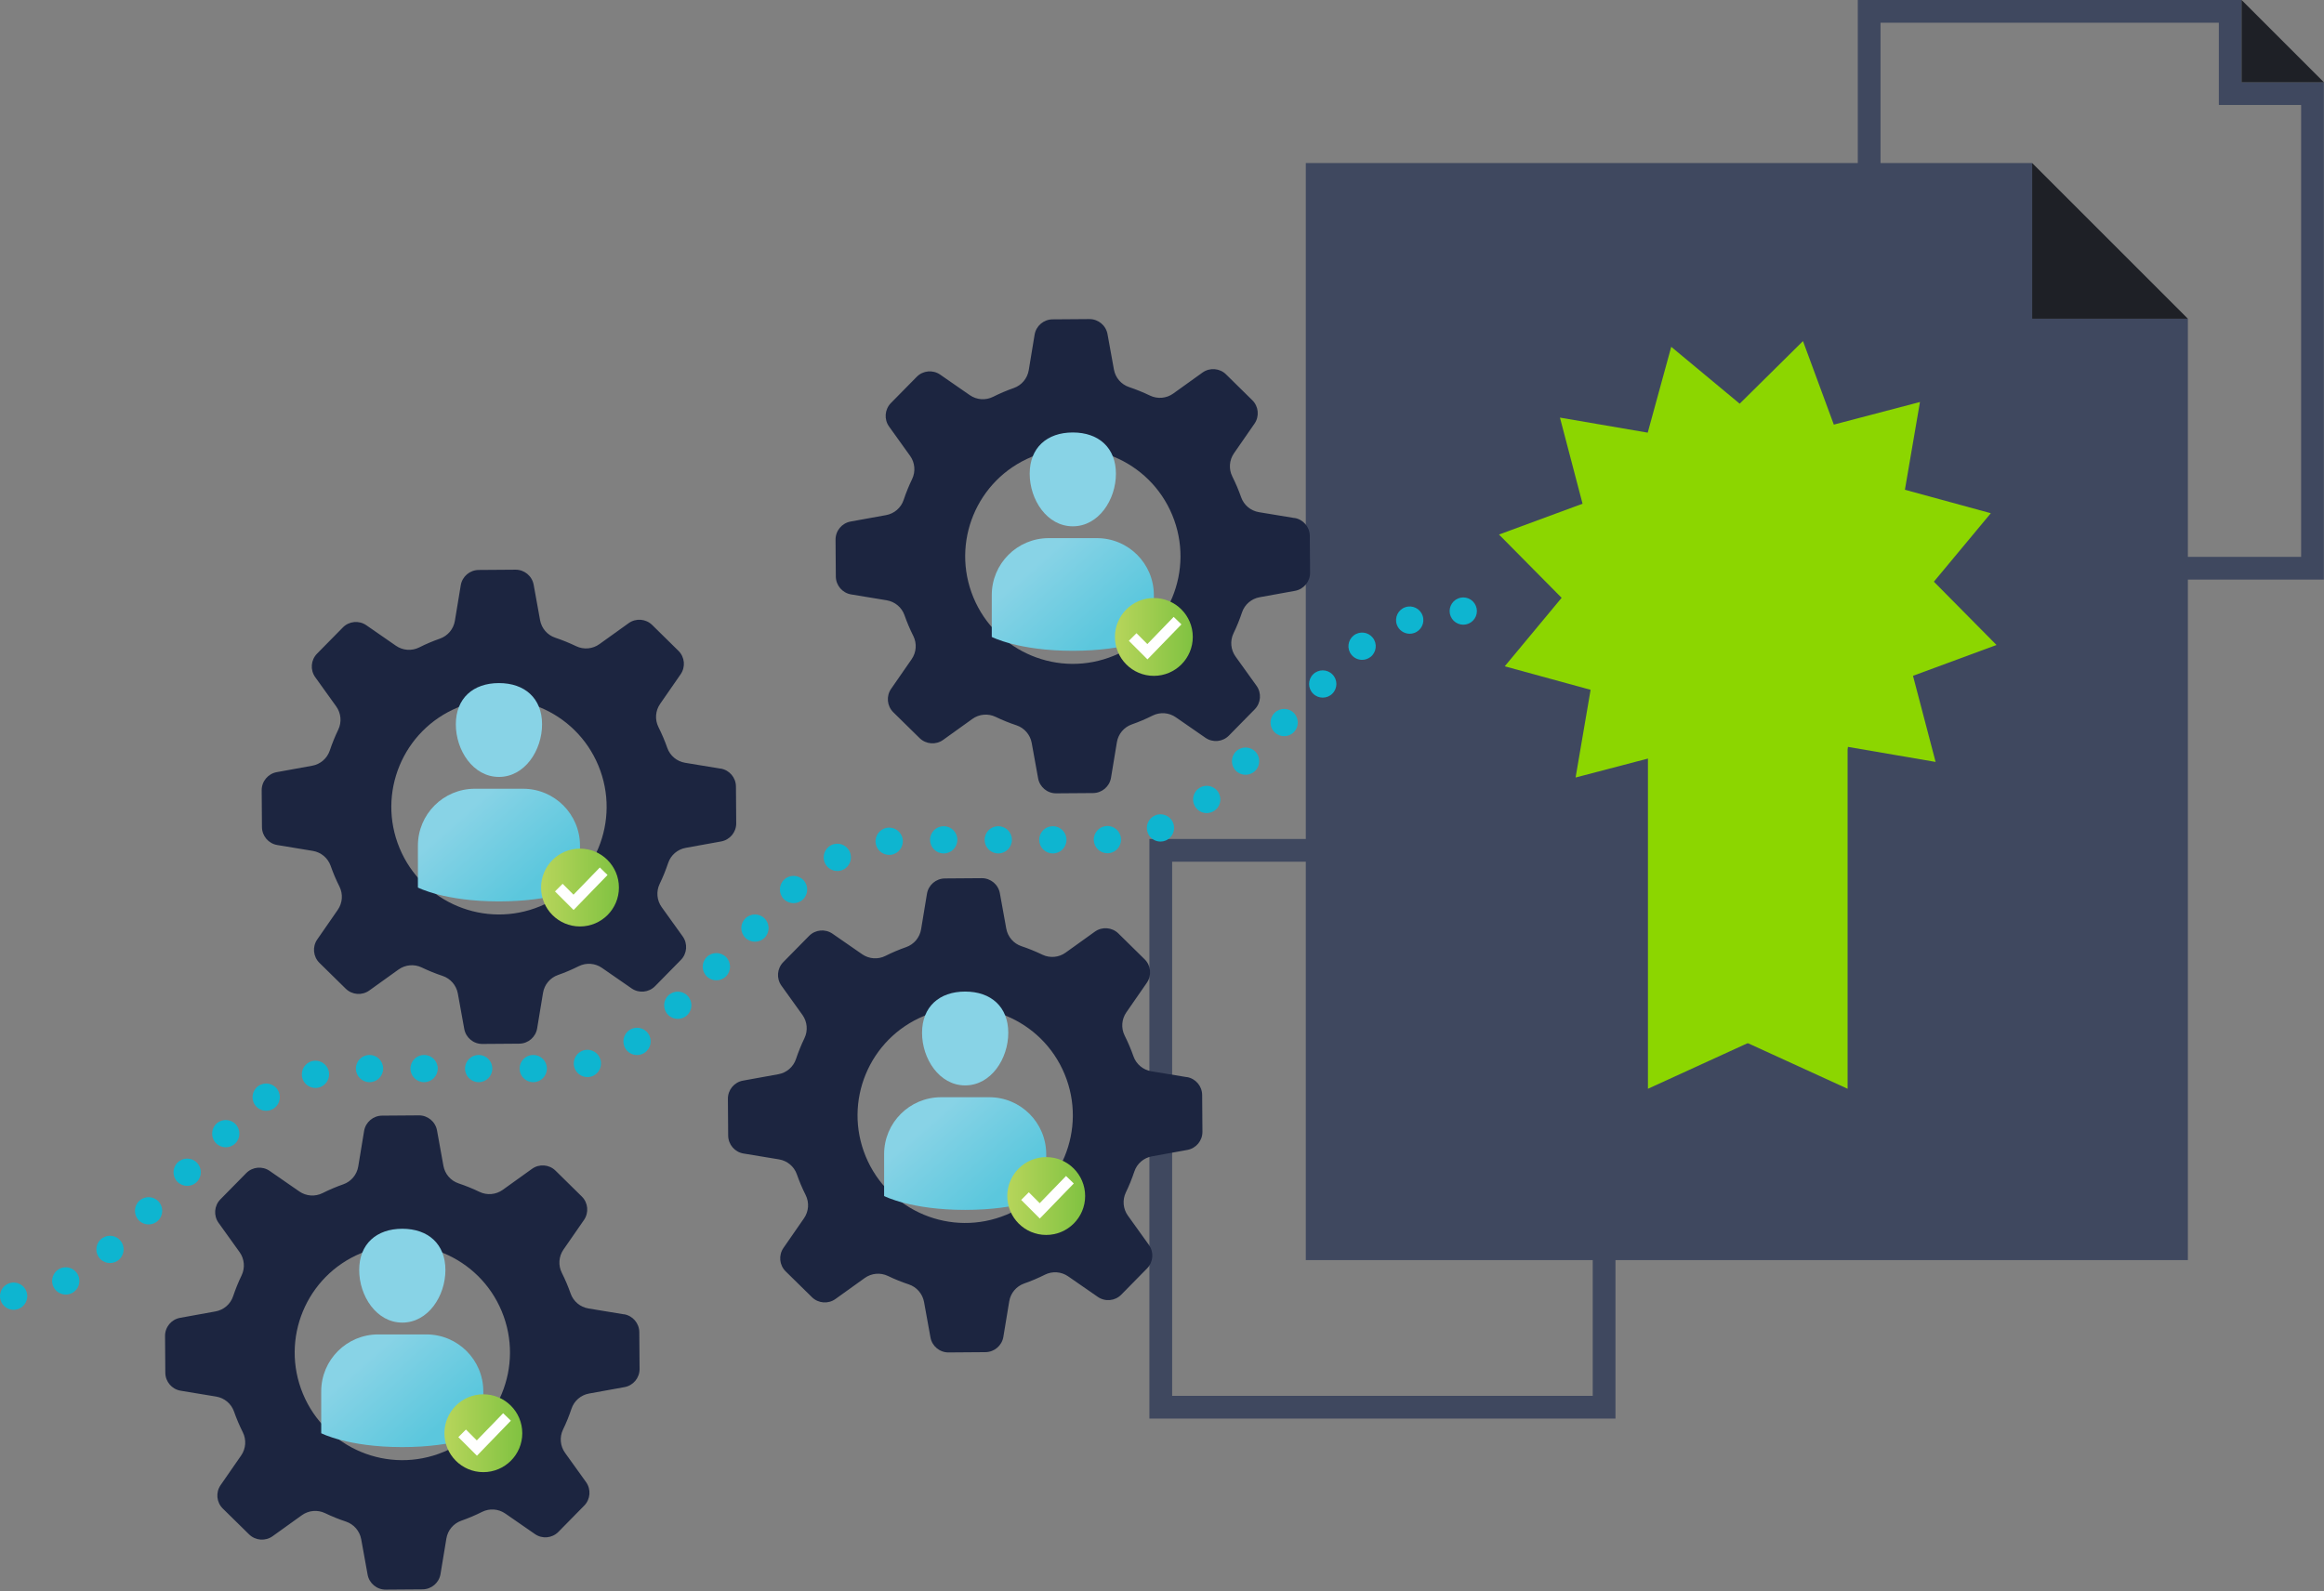
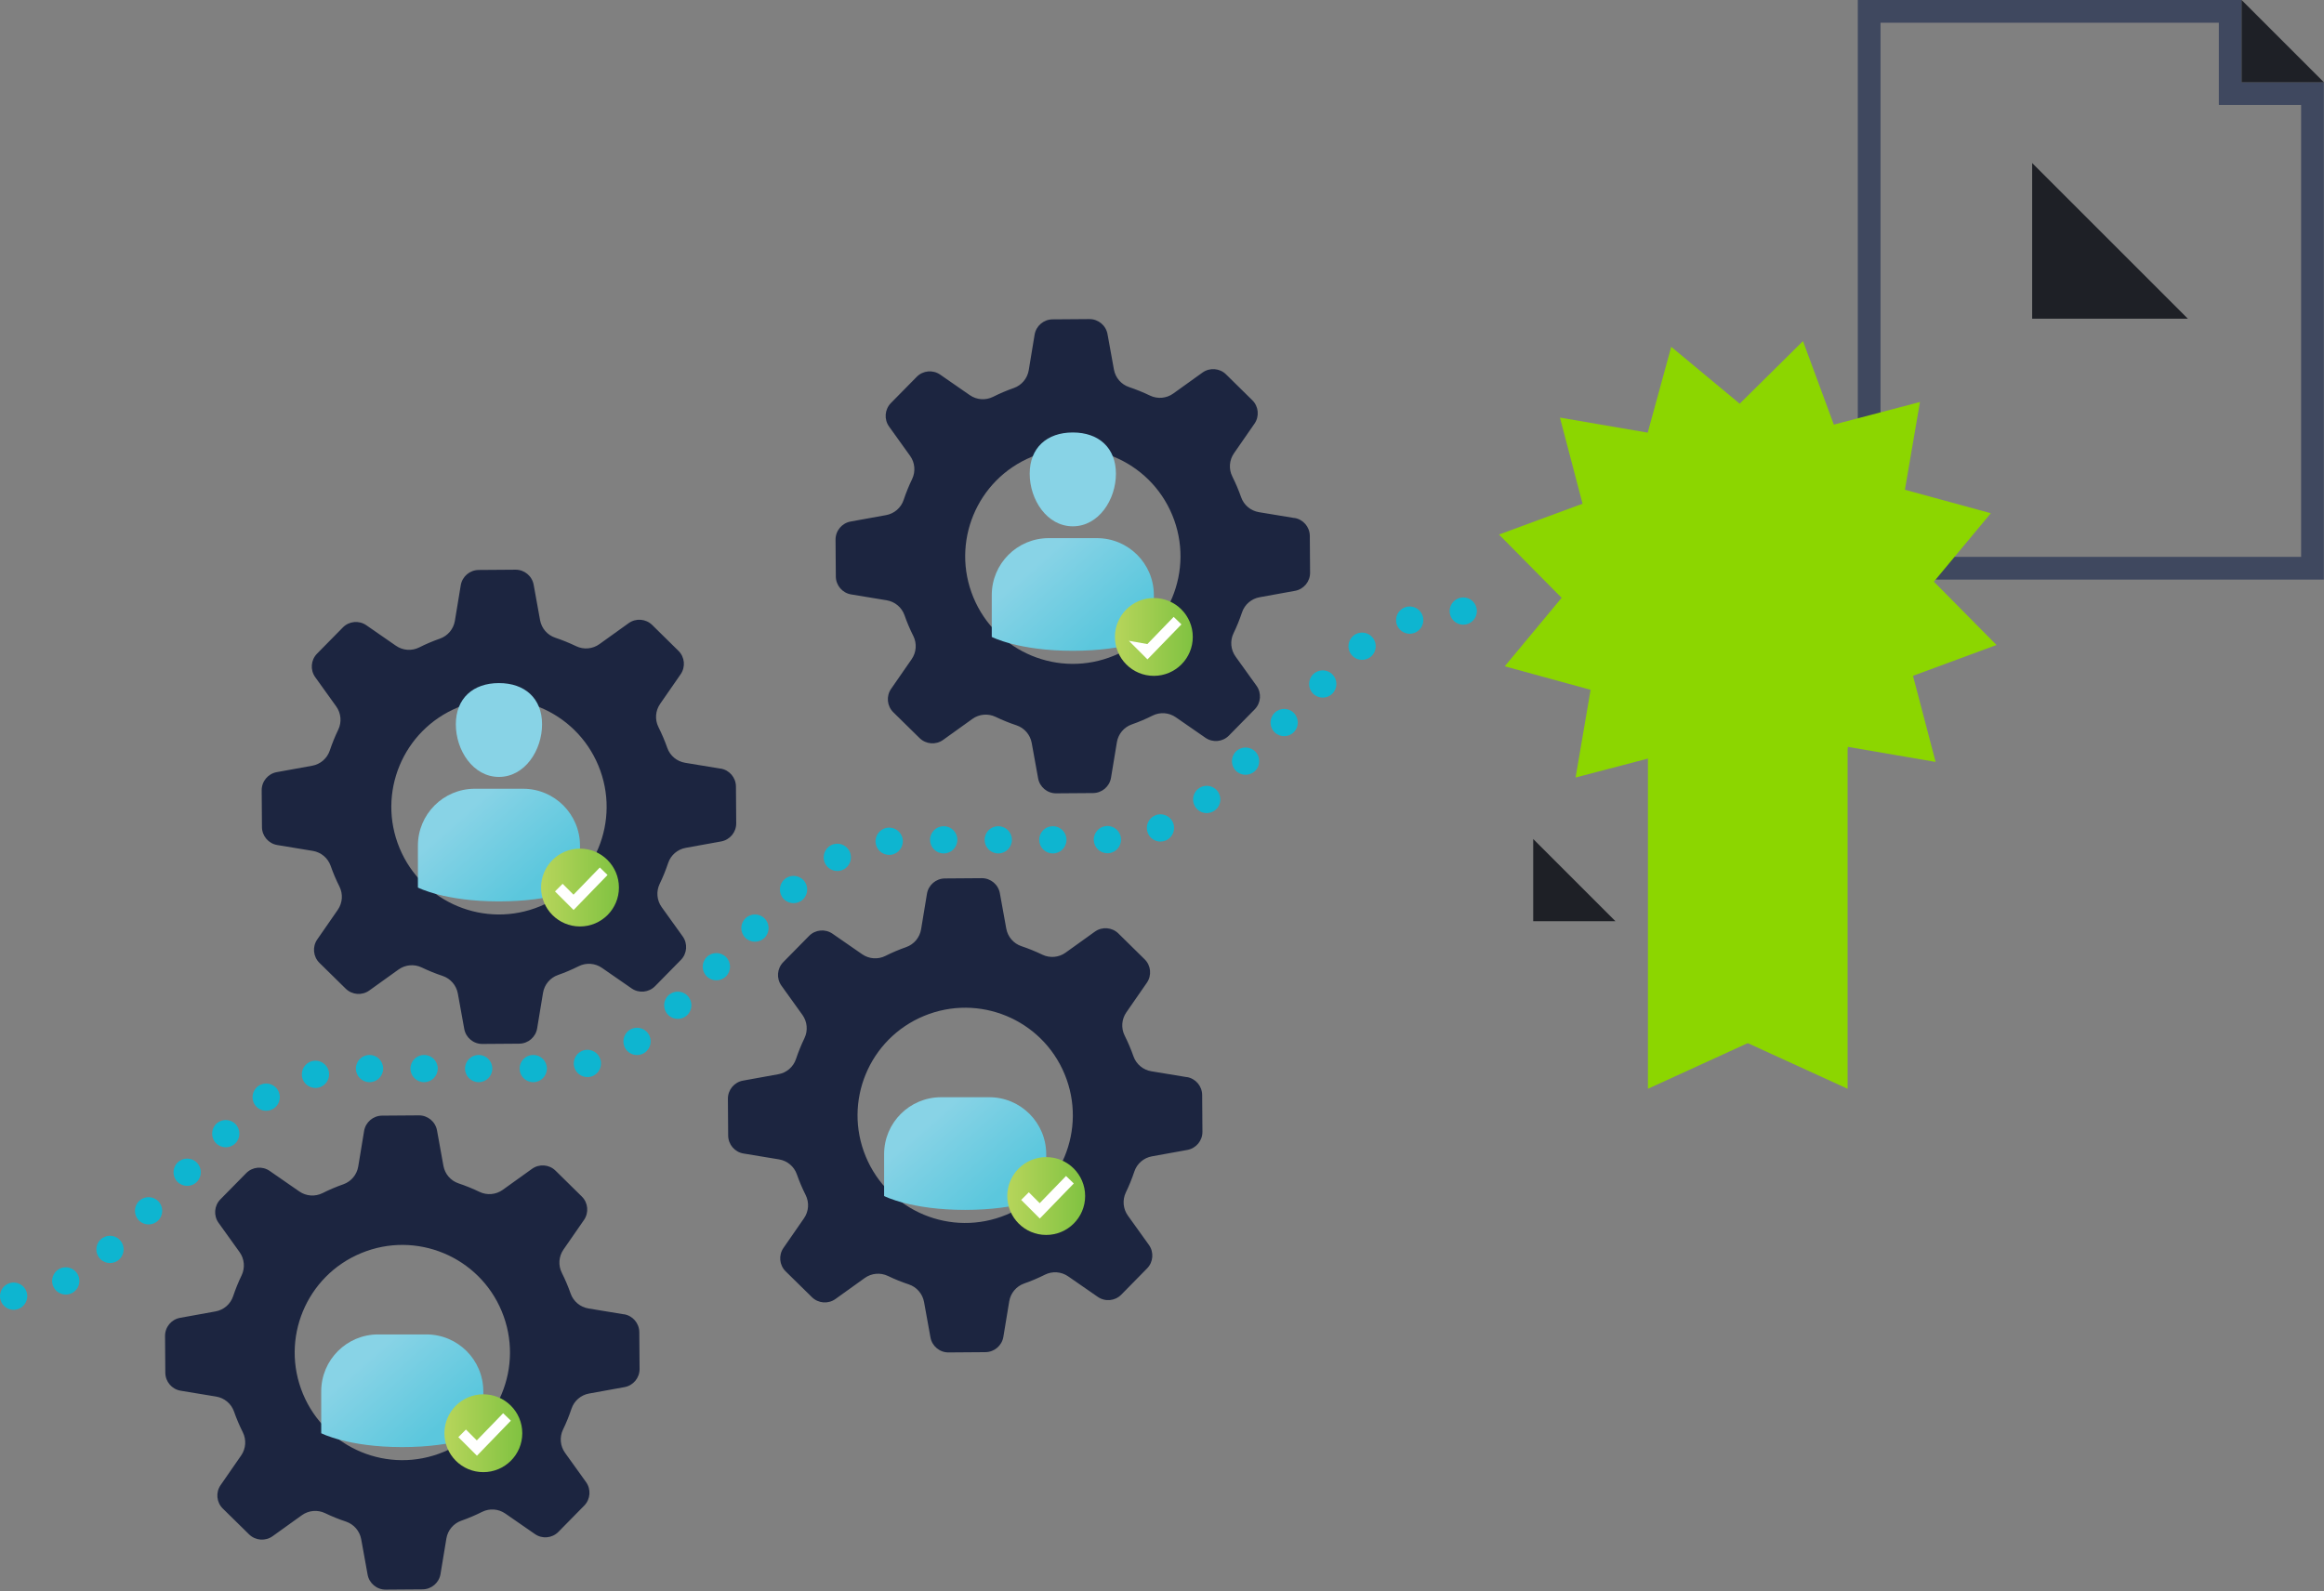
<svg xmlns="http://www.w3.org/2000/svg" width="511" height="350" viewBox="0 0 511 350" fill="none">
  <rect x="0" y="0" width="511" height="350" fill="#808080" stroke="none" />
  <path d="M487.88 5V23.09H505.97V122.48H413.49V5H487.88ZM492.88 0H408.49V127.48H510.97V18.09H492.88V0Z" fill="#3F485F" />
  <path d="M492.88 0V18.09H510.97L492.88 0Z" fill="#1E2026" />
-   <path d="M332.12 189.53V207.62H350.21V307.01H257.73V189.53H332.12ZM337.12 184.53H252.73V312.01H355.21V202.62H337.12V184.53Z" fill="#3F485F" />
  <path d="M337.12 184.53V202.62H355.21L337.12 184.53Z" fill="#1E2026" />
-   <path d="M287.12 277.15H481.07V70.1H446.83V35.86H287.12V277.15Z" fill="#3F485F" />
  <path d="M446.83 35.86V70.1H481.07L446.83 35.86Z" fill="#1E2026" />
  <path d="M137.2 289.08L129.39 287.79C127.58 287.49 126.08 286.24 125.47 284.51C124.92 282.94 124.27 281.42 123.53 279.94C122.71 278.3 122.85 276.34 123.9 274.83L128.41 268.32C129.52 266.71 129.32 264.53 127.92 263.16L122.15 257.48C120.76 256.11 118.57 255.94 116.98 257.08L110.54 261.7C109.05 262.77 107.09 262.94 105.44 262.15C103.96 261.44 102.42 260.81 100.84 260.28C99.1 259.7 97.83 258.22 97.5 256.42L96.09 248.63C95.74 246.7 94.05 245.31 92.1 245.32L84 245.38C82.04 245.4 80.38 246.82 80.06 248.75L78.77 256.56C78.47 258.37 77.22 259.87 75.49 260.48C73.92 261.03 72.39 261.68 70.92 262.42C69.28 263.24 67.32 263.1 65.81 262.05L59.3 257.54C57.69 256.42 55.51 256.63 54.14 258.02L48.46 263.79C47.09 265.19 46.92 267.37 48.06 268.96L52.68 275.4C53.75 276.89 53.92 278.85 53.13 280.5C52.41 281.99 51.79 283.52 51.26 285.1C50.68 286.84 49.19 288.12 47.39 288.44L39.6 289.85C37.67 290.2 36.28 291.89 36.29 293.84L36.35 301.94C36.37 303.9 37.79 305.56 39.72 305.88L47.53 307.17C49.34 307.47 50.84 308.72 51.45 310.45C52 312.02 52.65 313.55 53.39 315.02C54.21 316.66 54.07 318.62 53.02 320.13L48.51 326.64C47.39 328.25 47.6 330.43 48.99 331.8L54.77 337.48C56.17 338.85 58.35 339.02 59.94 337.88L66.38 333.26C67.87 332.19 69.83 332.02 71.48 332.81C72.96 333.52 74.5 334.15 76.08 334.67C77.81 335.25 79.09 336.74 79.42 338.54L80.83 346.33C81.18 348.25 82.86 349.65 84.82 349.63L92.92 349.57C94.88 349.55 96.54 348.13 96.86 346.2L98.15 338.39C98.45 336.58 99.7 335.08 101.43 334.47C103 333.92 104.53 333.27 106 332.53C107.64 331.71 109.6 331.85 111.11 332.9L117.62 337.41C119.23 338.53 121.41 338.32 122.78 336.93L128.46 331.15C129.83 329.76 130 327.57 128.86 325.98L124.24 319.54C123.17 318.05 123 316.09 123.79 314.44C124.51 312.96 125.13 311.42 125.66 309.84C126.24 308.1 127.73 306.82 129.53 306.5L137.32 305.09C139.24 304.74 140.64 303.06 140.63 301.1L140.57 293C140.55 291.04 139.13 289.38 137.2 289.06V289.08ZM97.52 319.35C85.45 324.35 71.6 318.62 66.6 306.54C61.6 294.46 67.33 280.62 79.41 275.62C91.48 270.62 105.33 276.35 110.33 288.43C115.33 300.5 109.6 314.35 97.52 319.35Z" fill="#1C2540" />
  <path d="M93.76 293.5H83.15C76.24 293.5 70.63 299.1 70.63 306.02V315.23C70.63 315.23 76.46 318.28 88.45 318.28C100.44 318.28 106.27 315.23 106.27 315.23V306.02C106.27 299.11 100.67 293.5 93.75 293.5H93.76Z" fill="url(#paint0_linear_993_1727)" />
-   <path d="M88.46 290.9C94.159 290.9 97.939 285.03 97.939 279.33C97.939 273.63 94.159 270.26 88.46 270.26C82.76 270.26 78.98 273.63 78.98 279.33C78.98 285.03 82.76 290.9 88.46 290.9Z" fill="url(#paint1_linear_993_1727)" />
  <path d="M158.45 169.06L150.64 167.77C148.83 167.47 147.33 166.22 146.72 164.49C146.17 162.92 145.52 161.4 144.78 159.92C143.96 158.28 144.1 156.32 145.15 154.81L149.66 148.3C150.77 146.69 150.57 144.51 149.17 143.14L143.4 137.46C142.01 136.09 139.82 135.92 138.23 137.06L131.79 141.68C130.3 142.75 128.34 142.92 126.69 142.13C125.21 141.42 123.67 140.79 122.09 140.26C120.35 139.68 119.08 138.2 118.75 136.4L117.34 128.61C116.99 126.68 115.3 125.29 113.35 125.3L105.25 125.36C103.29 125.38 101.63 126.8 101.31 128.73L100.02 136.54C99.72 138.35 98.47 139.85 96.74 140.46C95.17 141.01 93.64 141.66 92.17 142.4C90.53 143.22 88.57 143.08 87.06 142.03L80.55 137.52C78.94 136.4 76.76 136.61 75.39 138L69.71 143.77C68.34 145.17 68.17 147.35 69.31 148.94L73.93 155.38C75 156.87 75.17 158.83 74.38 160.48C73.66 161.97 73.04 163.5 72.51 165.08C71.93 166.82 70.44 168.1 68.64 168.42L60.85 169.83C58.92 170.18 57.53 171.87 57.54 173.82L57.6 181.92C57.62 183.88 59.04 185.54 60.97 185.86L68.78 187.15C70.59 187.45 72.09 188.7 72.7 190.43C73.25 192 73.9 193.53 74.64 195C75.46 196.64 75.32 198.6 74.27 200.11L69.76 206.62C68.64 208.23 68.85 210.41 70.24 211.78L76.02 217.46C77.42 218.83 79.6 219 81.19 217.86L87.63 213.24C89.12 212.17 91.08 212 92.73 212.79C94.21 213.5 95.75 214.13 97.33 214.65C99.06 215.23 100.34 216.72 100.67 218.52L102.08 226.31C102.43 228.23 104.11 229.63 106.07 229.61L114.17 229.55C116.13 229.53 117.79 228.11 118.11 226.18L119.4 218.37C119.7 216.56 120.95 215.06 122.68 214.45C124.25 213.9 125.78 213.25 127.25 212.51C128.89 211.69 130.85 211.83 132.36 212.88L138.87 217.39C140.48 218.51 142.66 218.3 144.03 216.91L149.71 211.13C151.08 209.74 151.25 207.55 150.11 205.96L145.49 199.52C144.42 198.03 144.25 196.07 145.04 194.42C145.76 192.94 146.38 191.4 146.91 189.82C147.49 188.08 148.98 186.8 150.78 186.48L158.57 185.07C160.49 184.72 161.89 183.04 161.88 181.08L161.82 172.98C161.8 171.02 160.38 169.36 158.45 169.04V169.06ZM118.77 199.33C106.7 204.33 92.85 198.6 87.85 186.52C82.85 174.45 88.58 160.6 100.66 155.6C112.74 150.6 126.58 156.33 131.58 168.41C136.58 180.48 130.85 194.33 118.77 199.33Z" fill="#1C2540" />
  <path d="M115.02 173.48H104.41C97.5 173.48 91.89 179.08 91.89 186V195.21C91.89 195.21 97.72 198.26 109.71 198.26C121.7 198.26 127.53 195.21 127.53 195.21V186C127.53 179.09 121.93 173.48 115.01 173.48H115.02Z" fill="url(#paint2_linear_993_1727)" />
  <path d="M109.709 170.88C115.409 170.88 119.189 165.01 119.189 159.31C119.189 153.61 115.409 150.24 109.709 150.24C104.009 150.24 100.229 153.61 100.229 159.31C100.229 165.01 104.009 170.88 109.709 170.88Z" fill="url(#paint3_linear_993_1727)" />
  <path d="M260.96 236.91L253.15 235.62C251.34 235.32 249.84 234.07 249.23 232.34C248.68 230.77 248.03 229.25 247.29 227.77C246.47 226.13 246.61 224.17 247.66 222.66L252.17 216.15C253.28 214.54 253.08 212.36 251.68 210.99L245.91 205.31C244.52 203.94 242.33 203.77 240.74 204.91L234.3 209.53C232.81 210.6 230.85 210.77 229.2 209.98C227.72 209.27 226.18 208.64 224.6 208.11C222.86 207.53 221.59 206.05 221.26 204.25L219.85 196.46C219.5 194.53 217.81 193.14 215.86 193.15L207.76 193.21C205.8 193.23 204.14 194.65 203.82 196.58L202.53 204.39C202.23 206.2 200.98 207.7 199.25 208.31C197.68 208.86 196.15 209.51 194.68 210.25C193.04 211.07 191.08 210.93 189.57 209.88L183.06 205.37C181.45 204.25 179.27 204.46 177.9 205.85L172.22 211.62C170.85 213.02 170.68 215.2 171.82 216.79L176.44 223.23C177.51 224.72 177.68 226.68 176.89 228.33C176.17 229.82 175.55 231.35 175.02 232.93C174.44 234.67 172.95 235.95 171.15 236.27L163.36 237.68C161.43 238.03 160.04 239.72 160.05 241.67L160.11 249.77C160.13 251.73 161.55 253.39 163.48 253.71L171.29 255C173.1 255.3 174.6 256.55 175.21 258.28C175.76 259.85 176.41 261.38 177.15 262.85C177.97 264.49 177.83 266.45 176.78 267.96L172.27 274.47C171.15 276.08 171.36 278.26 172.75 279.63L178.53 285.31C179.93 286.68 182.11 286.85 183.7 285.71L190.14 281.09C191.63 280.02 193.59 279.85 195.24 280.64C196.72 281.35 198.26 281.98 199.84 282.5C201.57 283.08 202.85 284.57 203.18 286.37L204.59 294.16C204.94 296.08 206.62 297.48 208.58 297.46L216.68 297.4C218.64 297.38 220.3 295.96 220.62 294.03L221.91 286.22C222.21 284.41 223.46 282.91 225.19 282.3C226.76 281.75 228.29 281.1 229.76 280.36C231.4 279.54 233.36 279.68 234.87 280.73L241.38 285.24C242.99 286.36 245.17 286.15 246.54 284.76L252.22 278.98C253.59 277.59 253.76 275.4 252.62 273.81L248 267.37C246.93 265.88 246.76 263.92 247.55 262.27C248.27 260.79 248.89 259.25 249.42 257.67C250 255.93 251.49 254.65 253.29 254.33L261.08 252.92C263 252.57 264.4 250.89 264.39 248.93L264.33 240.83C264.31 238.87 262.89 237.21 260.96 236.89V236.91ZM221.28 267.18C209.21 272.18 195.36 266.45 190.36 254.37C185.36 242.3 191.09 228.45 203.17 223.45C215.25 218.45 229.09 224.18 234.09 236.26C239.09 248.33 233.36 262.18 221.28 267.18Z" fill="#1C2540" />
  <path d="M217.529 241.33H206.919C200.009 241.33 194.399 246.93 194.399 253.85V263.06C194.399 263.06 200.229 266.11 212.219 266.11C224.209 266.11 230.039 263.06 230.039 263.06V253.85C230.039 246.94 224.439 241.33 217.519 241.33H217.529Z" fill="url(#paint4_linear_993_1727)" />
-   <path d="M212.219 238.73C217.919 238.73 221.699 232.86 221.699 227.16C221.699 221.46 217.919 218.09 212.219 218.09C206.519 218.09 202.739 221.46 202.739 227.16C202.739 232.86 206.519 238.73 212.219 238.73Z" fill="url(#paint5_linear_993_1727)" />
  <path d="M284.63 113.94L276.82 112.65C275.01 112.35 273.51 111.1 272.9 109.37C272.35 107.8 271.7 106.28 270.96 104.8C270.14 103.16 270.28 101.2 271.33 99.69L275.84 93.18C276.95 91.57 276.75 89.39 275.35 88.02L269.58 82.34C268.19 80.97 266 80.8 264.41 81.94L257.97 86.56C256.48 87.63 254.52 87.8 252.87 87.01C251.39 86.3 249.85 85.67 248.27 85.14C246.53 84.56 245.26 83.08 244.93 81.28L243.52 73.49C243.17 71.56 241.48 70.17 239.53 70.18L231.43 70.24C229.47 70.26 227.81 71.68 227.49 73.61L226.2 81.42C225.9 83.23 224.65 84.73 222.92 85.34C221.35 85.89 219.82 86.54 218.35 87.28C216.71 88.1 214.75 87.96 213.24 86.91L206.73 82.4C205.12 81.28 202.94 81.49 201.57 82.88L195.89 88.65C194.52 90.05 194.35 92.23 195.49 93.82L200.11 100.26C201.18 101.75 201.35 103.71 200.56 105.36C199.84 106.85 199.22 108.38 198.69 109.96C198.11 111.7 196.62 112.98 194.82 113.3L187.03 114.71C185.1 115.06 183.71 116.75 183.72 118.7L183.78 126.8C183.8 128.76 185.22 130.42 187.15 130.74L194.96 132.03C196.77 132.33 198.27 133.58 198.88 135.31C199.43 136.88 200.08 138.41 200.82 139.88C201.64 141.52 201.5 143.48 200.45 144.99L195.94 151.5C194.82 153.11 195.03 155.29 196.42 156.66L202.2 162.34C203.6 163.71 205.78 163.88 207.37 162.74L213.81 158.12C215.3 157.05 217.26 156.88 218.91 157.67C220.39 158.38 221.93 159.01 223.51 159.53C225.24 160.11 226.52 161.6 226.85 163.4L228.26 171.19C228.61 173.11 230.29 174.51 232.25 174.49L240.35 174.43C242.31 174.41 243.97 172.99 244.29 171.06L245.58 163.25C245.88 161.44 247.13 159.94 248.86 159.33C250.43 158.78 251.96 158.13 253.43 157.39C255.07 156.57 257.03 156.71 258.54 157.76L265.05 162.27C266.66 163.39 268.84 163.18 270.21 161.79L275.89 156.01C277.26 154.62 277.43 152.43 276.29 150.84L271.67 144.4C270.6 142.91 270.43 140.95 271.22 139.3C271.94 137.82 272.56 136.28 273.09 134.7C273.67 132.96 275.16 131.68 276.96 131.36L284.75 129.95C286.67 129.6 288.07 127.92 288.06 125.96L288 117.86C287.98 115.9 286.56 114.24 284.63 113.92V113.94ZM244.95 144.21C232.88 149.21 219.03 143.48 214.03 131.4C209.03 119.33 214.76 105.48 226.84 100.48C238.92 95.48 252.76 101.21 257.76 113.29C262.76 125.37 257.03 139.21 244.95 144.21Z" fill="#1C2540" />
  <path d="M241.199 118.36H230.589C223.679 118.36 218.069 123.96 218.069 130.88V140.09C218.069 140.09 223.899 143.14 235.889 143.14C247.879 143.14 253.709 140.09 253.709 140.09V130.88C253.709 123.97 248.109 118.36 241.189 118.36H241.199Z" fill="url(#paint6_linear_993_1727)" />
  <path d="M235.889 115.76C241.589 115.76 245.369 109.89 245.369 104.19C245.369 98.49 241.589 95.12 235.889 95.12C230.189 95.12 226.409 98.49 226.409 104.19C226.409 109.89 230.189 115.76 235.889 115.76Z" fill="url(#paint7_linear_993_1727)" />
  <path d="M0.02 285.44C-0.18 283.79 1 282.3 2.64 282.11C4.29 281.91 5.78 283.09 5.98 284.73C6.17 286.38 4.99 287.87 3.35 288.07C3.23 288.07 3.11 288.09 2.99 288.09C1.49 288.09 0.2 286.97 0.02 285.44ZM11.76 283.04C11.03 281.55 11.66 279.76 13.15 279.03C14.64 278.31 16.43 278.93 17.15 280.42C17.88 281.91 17.26 283.71 15.77 284.43C15.34 284.64 14.9 284.73 14.46 284.73C13.35 284.73 12.28 284.11 11.76 283.04ZM22.06 276.92C20.89 275.75 20.89 273.85 22.06 272.68C23.23 271.51 25.14 271.51 26.3 272.68C27.48 273.85 27.48 275.75 26.3 276.92C25.72 277.51 24.95 277.8 24.18 277.8C23.42 277.8 22.65 277.51 22.06 276.92ZM30.55 268.43C29.38 267.26 29.38 265.36 30.55 264.19C31.72 263.02 33.62 263.02 34.79 264.19C35.96 265.36 35.96 267.26 34.79 268.43C34.2 269.02 33.44 269.31 32.67 269.31C31.9 269.31 31.13 269.02 30.55 268.43ZM39.03 259.95C37.86 258.78 37.86 256.88 39.03 255.71C40.21 254.53 42.1 254.53 43.28 255.71C44.45 256.88 44.45 258.78 43.28 259.95C42.69 260.54 41.92 260.83 41.16 260.83C40.39 260.83 39.62 260.54 39.03 259.95ZM47.52 251.46C46.35 250.29 46.35 248.39 47.52 247.22C48.69 246.05 50.59 246.05 51.76 247.22C52.93 248.39 52.93 250.29 51.76 251.46C51.18 252.05 50.41 252.34 49.64 252.34C48.87 252.34 48.11 252.05 47.52 251.46ZM56.05 243.01C55.12 241.65 55.46 239.78 56.83 238.84C58.2 237.9 60.07 238.25 61 239.62C61.94 240.98 61.59 242.85 60.23 243.79C59.71 244.14 59.12 244.31 58.53 244.31C57.58 244.31 56.64 243.86 56.05 243.01ZM66.47 237.08C66.04 235.49 66.98 233.84 68.57 233.4C70.17 232.96 71.82 233.91 72.26 235.5C72.7 237.1 71.75 238.75 70.15 239.19C69.88 239.26 69.62 239.29 69.35 239.29C68.04 239.29 66.83 238.42 66.46 237.08H66.47ZM114.25 235.03C114.25 233.37 115.59 232.03 117.25 232.03C118.91 232.03 120.25 233.37 120.25 235.03C120.25 236.68 118.91 238.02 117.25 238.02C115.59 238.02 114.25 236.68 114.25 235.03ZM102.25 235.03C102.25 233.37 103.6 232.03 105.25 232.03C106.91 232.03 108.25 233.37 108.25 235.03C108.25 236.68 106.91 238.02 105.25 238.02C103.6 238.02 102.25 236.68 102.25 235.03ZM90.25 235.03C90.25 233.37 91.6 232.03 93.25 232.03C94.91 232.03 96.25 233.37 96.25 235.03C96.25 236.68 94.91 238.02 93.25 238.02C91.6 238.02 90.25 236.68 90.25 235.03ZM78.25 235.03C78.25 233.37 79.6 232.03 81.25 232.03C82.91 232.03 84.25 233.37 84.25 235.03C84.25 236.68 82.91 238.02 81.25 238.02C79.6 238.02 78.25 236.68 78.25 235.03ZM126.25 234.65C125.84 233.04 126.81 231.4 128.41 230.99C130.02 230.58 131.65 231.55 132.06 233.16C132.47 234.76 131.51 236.4 129.9 236.81C129.65 236.87 129.4 236.9 129.16 236.9C127.82 236.9 126.6 236 126.25 234.65ZM137.57 230.71C136.66 229.33 137.03 227.46 138.41 226.55C139.8 225.63 141.66 226.01 142.57 227.39C143.49 228.77 143.11 230.63 141.73 231.55C141.22 231.89 140.64 232.05 140.07 232.05C139.1 232.05 138.15 231.58 137.57 230.71ZM146.91 223.22C145.74 222.05 145.74 220.16 146.91 218.98C148.08 217.81 149.98 217.81 151.15 218.98C152.32 220.15 152.32 222.05 151.15 223.22C150.56 223.81 149.8 224.1 149.03 224.1C148.26 224.1 147.49 223.81 146.91 223.22ZM155.39 214.74C154.22 213.57 154.22 211.67 155.39 210.5C156.57 209.33 158.46 209.33 159.64 210.5C160.81 211.67 160.81 213.57 159.64 214.74C159.05 215.33 158.28 215.62 157.51 215.62C156.75 215.62 155.98 215.33 155.39 214.74ZM163.88 206.26C162.7 205.08 162.7 203.18 163.88 202.01C165.05 200.84 166.95 200.84 168.12 202.01C169.29 203.18 169.29 205.08 168.12 206.26C167.53 206.84 166.77 207.13 166 207.13C165.23 207.13 164.46 206.84 163.88 206.26ZM172.36 197.77C171.19 196.6 171.19 194.7 172.36 193.53C173.53 192.35 175.43 192.35 176.61 193.53C177.78 194.7 177.78 196.6 176.61 197.77C176.02 198.36 175.25 198.65 174.49 198.65C173.72 198.65 172.95 198.36 172.36 197.77ZM181.43 189.92C180.68 188.44 181.28 186.64 182.75 185.89C184.23 185.14 186.04 185.73 186.78 187.22C187.53 188.69 186.94 190.5 185.46 191.25C185.02 191.47 184.56 191.57 184.11 191.57C183.01 191.57 181.95 190.97 181.43 189.92ZM192.54 185.43C192.32 183.79 193.47 182.28 195.11 182.06C196.76 181.84 198.27 182.99 198.49 184.63C198.71 186.28 197.56 187.78 195.91 188.01C195.78 188.01 195.64 188.03 195.51 188.03C194.03 188.03 192.74 186.94 192.54 185.43ZM228.5 184.71C228.5 183.06 229.84 181.72 231.5 181.72C233.16 181.72 234.5 183.06 234.5 184.71C234.5 186.37 233.16 187.71 231.5 187.71C229.84 187.71 228.5 186.37 228.5 184.71ZM216.5 184.71C216.5 183.06 217.84 181.72 219.5 181.72C221.16 181.72 222.5 183.06 222.5 184.71C222.5 186.37 221.16 187.71 219.5 187.71C217.84 187.71 216.5 186.37 216.5 184.71ZM204.5 184.71C204.5 183.06 205.84 181.72 207.5 181.72C209.16 181.72 210.5 183.06 210.5 184.71C210.5 186.37 209.16 187.71 207.5 187.71C205.84 187.71 204.5 186.37 204.5 184.71ZM240.5 184.82C240.42 183.17 241.69 181.76 243.35 181.67C245 181.59 246.41 182.86 246.49 184.52C246.58 186.18 245.3 187.59 243.65 187.67H243.5C241.91 187.67 240.58 186.43 240.5 184.82ZM252.38 183.22C251.76 181.69 252.5 179.94 254.04 179.32C255.57 178.69 257.32 179.43 257.94 180.97C258.56 182.51 257.82 184.26 256.29 184.88C255.92 185.03 255.54 185.1 255.16 185.1C253.98 185.1 252.85 184.39 252.38 183.22ZM263.08 177.81C261.98 176.57 262.11 174.67 263.36 173.58C264.6 172.49 266.5 172.61 267.59 173.86C268.68 175.11 268.56 177.01 267.31 178.09C266.74 178.59 266.03 178.84 265.33 178.84C264.5 178.84 263.67 178.49 263.08 177.81ZM271.75 169.53C270.58 168.36 270.58 166.46 271.75 165.29C272.92 164.12 274.82 164.12 276 165.29C277.17 166.46 277.17 168.36 276 169.53C275.41 170.12 274.64 170.41 273.87 170.41C273.11 170.41 272.34 170.12 271.75 169.53ZM280.24 161.04C279.07 159.88 279.07 157.97 280.24 156.8C281.41 155.63 283.31 155.63 284.48 156.8C285.65 157.97 285.65 159.88 284.48 161.04C283.89 161.63 283.13 161.92 282.36 161.92C281.59 161.92 280.82 161.63 280.24 161.04ZM288.72 152.56C287.55 151.39 287.55 149.49 288.72 148.32C289.89 147.15 291.8 147.15 292.96 148.32C294.14 149.49 294.14 151.39 292.96 152.56C292.38 153.15 291.61 153.44 290.84 153.44C290.08 153.44 289.31 153.15 288.72 152.56ZM297.14 143.99C296.11 142.69 296.34 140.81 297.63 139.78C298.94 138.75 300.82 138.97 301.85 140.27C302.88 141.57 302.66 143.46 301.36 144.49H301.35C300.8 144.92 300.15 145.13 299.5 145.13C298.61 145.13 297.73 144.74 297.14 143.99ZM307.13 137.38C306.59 135.81 307.42 134.1 308.98 133.56C310.55 133.01 312.26 133.84 312.8 135.41C313.35 136.97 312.52 138.68 310.95 139.22C310.62 139.34 310.29 139.39 309.97 139.39C308.72 139.39 307.56 138.61 307.13 137.38ZM319.62 136.52C319.07 135.97 318.74 135.2 318.74 134.4C318.74 133.62 319.07 132.84 319.62 132.28C320.18 131.72 320.96 131.4 321.74 131.4C322.54 131.4 323.31 131.72 323.86 132.28C324.42 132.84 324.74 133.62 324.74 134.4C324.74 135.2 324.42 135.97 323.86 136.52C323.31 137.08 322.54 137.4 321.74 137.4C320.96 137.4 320.18 137.08 319.62 136.52Z" fill="#0EB5D0" />
  <path d="M127.53 203.77C132.257 203.77 136.09 199.938 136.09 195.21C136.09 190.482 132.257 186.65 127.53 186.65C122.802 186.65 118.97 190.482 118.97 195.21C118.97 199.938 122.802 203.77 127.53 203.77Z" fill="url(#paint8_linear_993_1727)" />
  <path d="M126.119 200.15L122.029 196.06L123.709 194.39L126.099 196.78L131.889 190.8L133.589 192.45L126.119 200.15Z" fill="white" />
  <path d="M253.71 148.65C258.438 148.65 262.27 144.818 262.27 140.09C262.27 135.362 258.438 131.53 253.71 131.53C248.983 131.53 245.15 135.362 245.15 140.09C245.15 144.818 248.983 148.65 253.71 148.65Z" fill="url(#paint9_linear_993_1727)" />
-   <path d="M252.3 145.03L248.21 140.94L249.89 139.27L252.28 141.66L258.07 135.68L259.77 137.33L252.3 145.03Z" fill="white" />
+   <path d="M252.3 145.03L248.21 140.94L252.28 141.66L258.07 135.68L259.77 137.33L252.3 145.03Z" fill="white" />
  <path d="M230.04 271.62C234.768 271.62 238.6 267.788 238.6 263.06C238.6 258.332 234.768 254.5 230.04 254.5C225.313 254.5 221.48 258.332 221.48 263.06C221.48 267.788 225.313 271.62 230.04 271.62Z" fill="url(#paint10_linear_993_1727)" />
  <path d="M228.63 268.01L224.54 263.92L226.21 262.24L228.61 264.63L234.4 258.65L236.1 260.3L228.63 268.01Z" fill="white" />
  <path d="M106.28 323.79C111.007 323.79 114.84 319.958 114.84 315.23C114.84 310.502 111.007 306.67 106.28 306.67C101.552 306.67 97.72 310.502 97.72 315.23C97.72 319.958 101.552 323.79 106.28 323.79Z" fill="url(#paint11_linear_993_1727)" />
  <path d="M104.869 320.18L100.779 316.09L102.449 314.42L104.839 316.81L110.629 310.83L112.329 312.47L104.869 320.18Z" fill="white" />
  <path d="M396.44 75.02L403.22 93.39L422.16 88.42L418.85 107.72L437.74 112.88L425.22 127.94L438.99 141.86L420.63 148.64L425.6 167.58L406.3 164.27L401.13 183.16L386.07 170.64L372.16 184.41L365.37 166.05L346.44 171.01L349.74 151.72L330.86 146.55L343.37 131.49L329.6 117.57L347.97 110.79L343 91.85L362.3 95.16L367.47 76.28L382.52 88.79L396.44 75.02Z" fill="#8CD600" />
  <path d="M387.92 150.72H362.35V239.47L387.92 227.77V150.72Z" fill="#8CD600" />
  <path d="M375.34 150.72H406.25V239.47L375.34 225.33V150.72Z" fill="#8CD600" />
  <defs>
    <linearGradient id="paint0_linear_993_1727" x1="80.34" y1="299.05" x2="94.88" y2="315.53" gradientUnits="userSpaceOnUse">
      <stop stop-color="#88D3E6" />
      <stop offset="1" stop-color="#5BC7DD" />
    </linearGradient>
    <linearGradient id="paint1_linear_993_1727" x1="94.379" y1="286.66" x2="108.919" y2="303.14" gradientUnits="userSpaceOnUse">
      <stop stop-color="#88D3E6" />
      <stop offset="1" stop-color="#5BC7DD" />
    </linearGradient>
    <linearGradient id="paint2_linear_993_1727" x1="101.59" y1="179.03" x2="116.13" y2="195.5" gradientUnits="userSpaceOnUse">
      <stop stop-color="#88D3E6" />
      <stop offset="1" stop-color="#5BC7DD" />
    </linearGradient>
    <linearGradient id="paint3_linear_993_1727" x1="115.629" y1="166.64" x2="130.169" y2="183.11" gradientUnits="userSpaceOnUse">
      <stop stop-color="#88D3E6" />
      <stop offset="1" stop-color="#5BC7DD" />
    </linearGradient>
    <linearGradient id="paint4_linear_993_1727" x1="204.099" y1="246.88" x2="218.639" y2="263.36" gradientUnits="userSpaceOnUse">
      <stop stop-color="#88D3E6" />
      <stop offset="1" stop-color="#5BC7DD" />
    </linearGradient>
    <linearGradient id="paint5_linear_993_1727" x1="218.139" y1="234.49" x2="232.679" y2="250.97" gradientUnits="userSpaceOnUse">
      <stop stop-color="#88D3E6" />
      <stop offset="1" stop-color="#5BC7DD" />
    </linearGradient>
    <linearGradient id="paint6_linear_993_1727" x1="227.769" y1="123.91" x2="242.309" y2="140.38" gradientUnits="userSpaceOnUse">
      <stop stop-color="#88D3E6" />
      <stop offset="1" stop-color="#5BC7DD" />
    </linearGradient>
    <linearGradient id="paint7_linear_993_1727" x1="241.809" y1="111.52" x2="256.349" y2="127.99" gradientUnits="userSpaceOnUse">
      <stop stop-color="#88D3E6" />
      <stop offset="1" stop-color="#5BC7DD" />
    </linearGradient>
    <linearGradient id="paint8_linear_993_1727" x1="118.97" y1="195.21" x2="136.09" y2="195.21" gradientUnits="userSpaceOnUse">
      <stop stop-color="#B7D55B" />
      <stop offset="1" stop-color="#80C241" />
    </linearGradient>
    <linearGradient id="paint9_linear_993_1727" x1="245.15" y1="140.09" x2="262.27" y2="140.09" gradientUnits="userSpaceOnUse">
      <stop stop-color="#B7D55B" />
      <stop offset="1" stop-color="#80C241" />
    </linearGradient>
    <linearGradient id="paint10_linear_993_1727" x1="221.48" y1="263.06" x2="238.6" y2="263.06" gradientUnits="userSpaceOnUse">
      <stop stop-color="#B7D55B" />
      <stop offset="1" stop-color="#80C241" />
    </linearGradient>
    <linearGradient id="paint11_linear_993_1727" x1="97.72" y1="315.23" x2="114.84" y2="315.23" gradientUnits="userSpaceOnUse">
      <stop stop-color="#B7D55B" />
      <stop offset="1" stop-color="#80C241" />
    </linearGradient>
  </defs>
</svg>